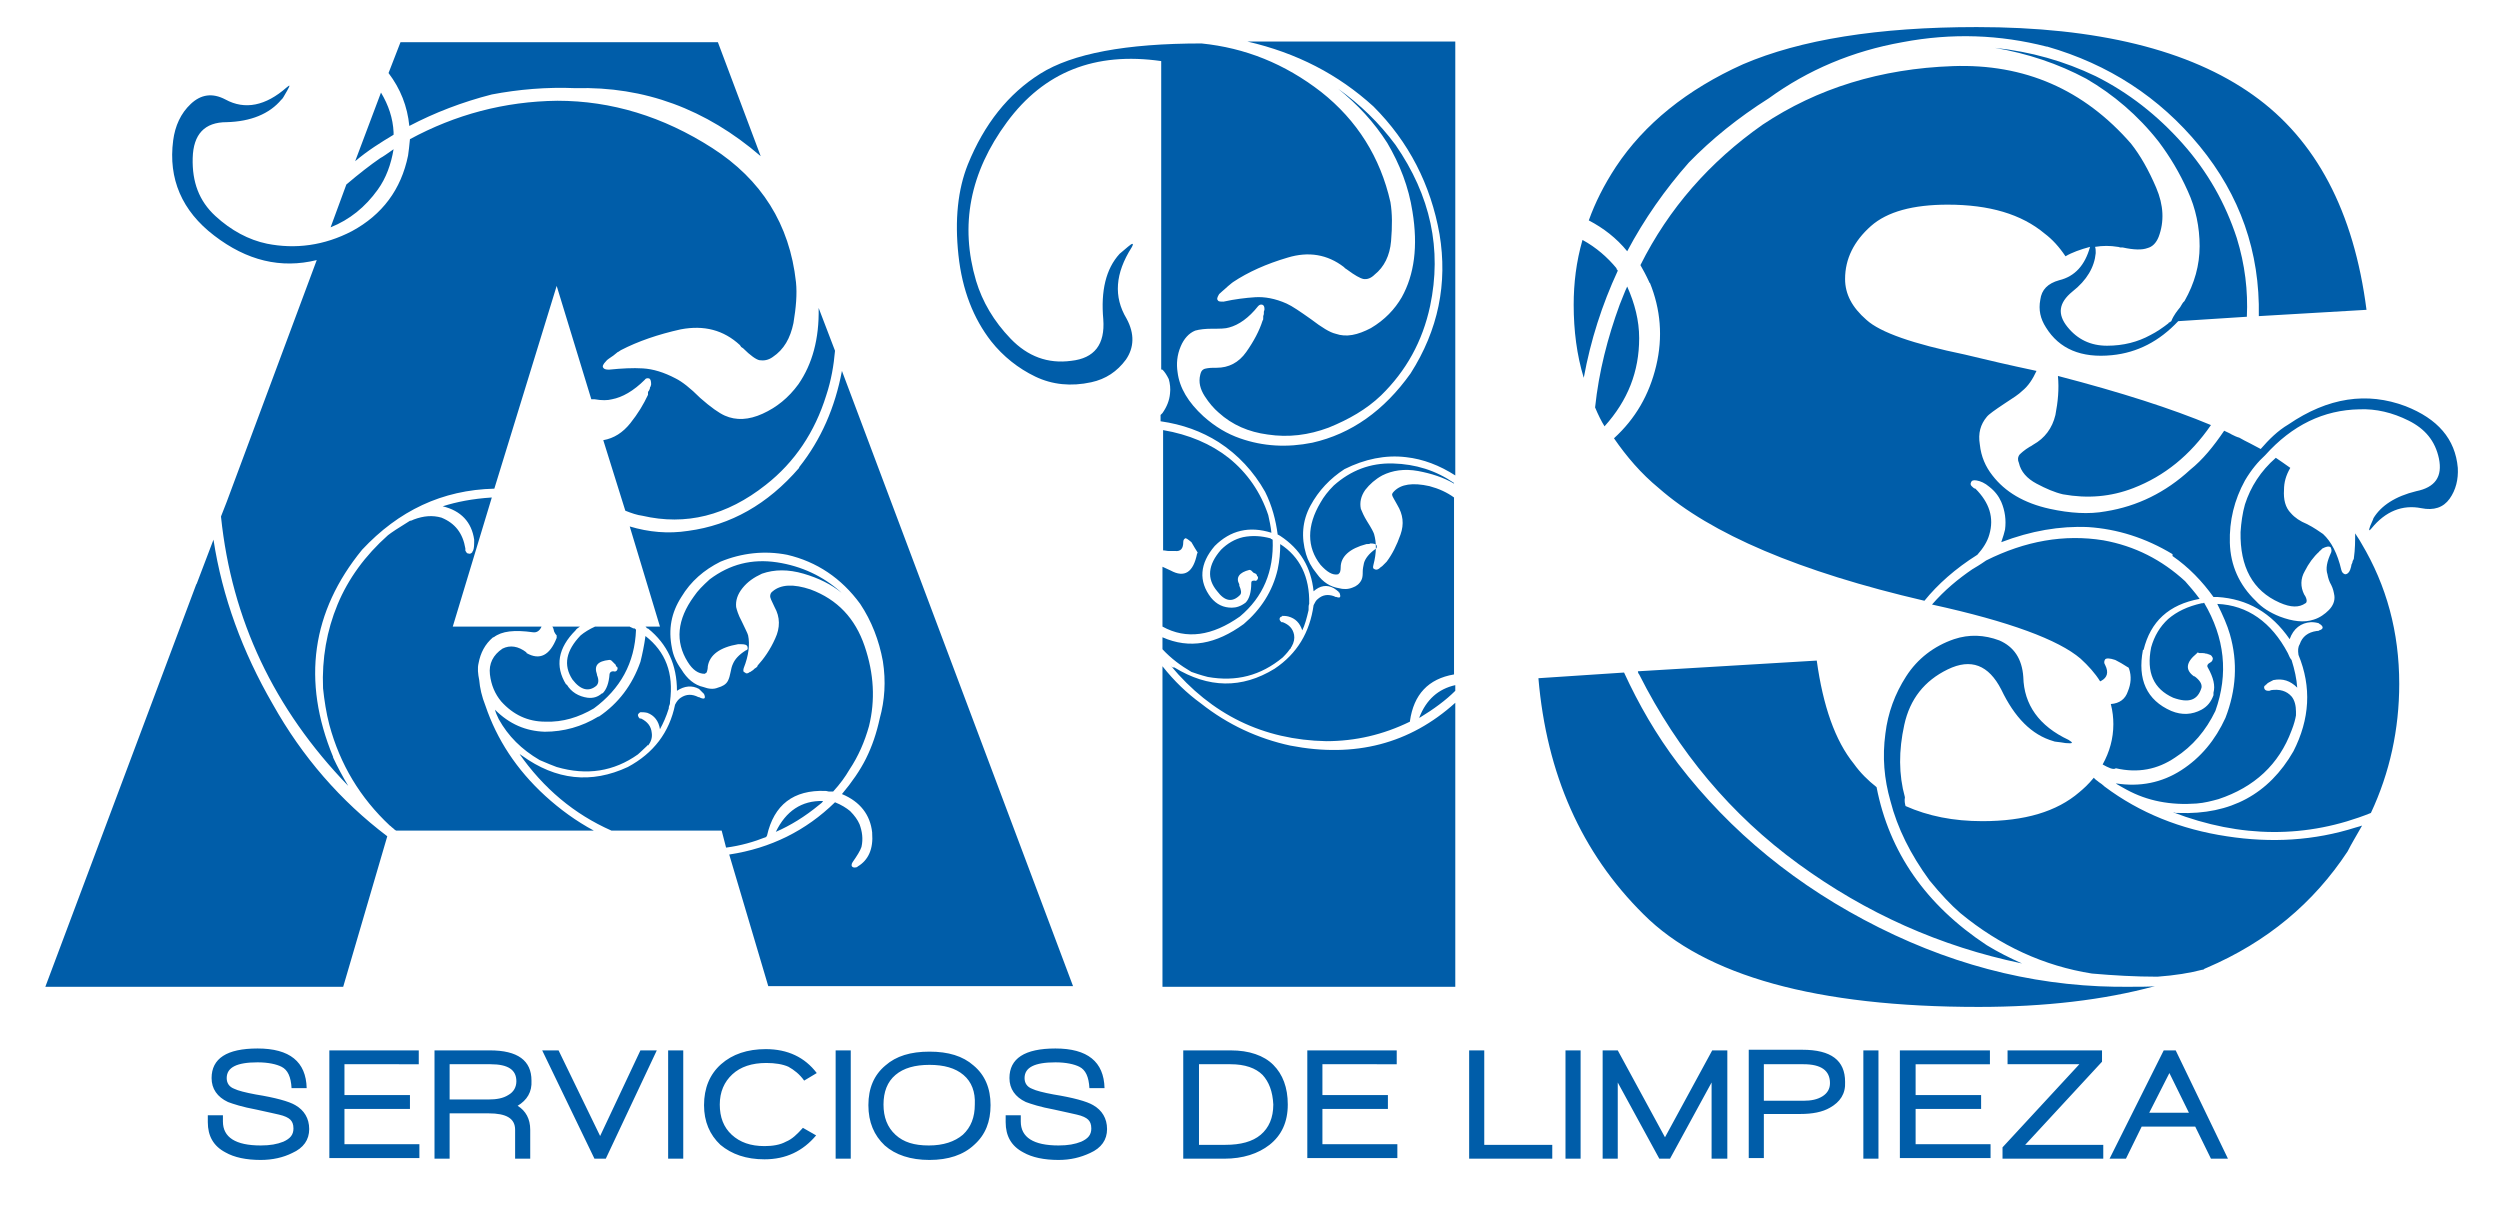
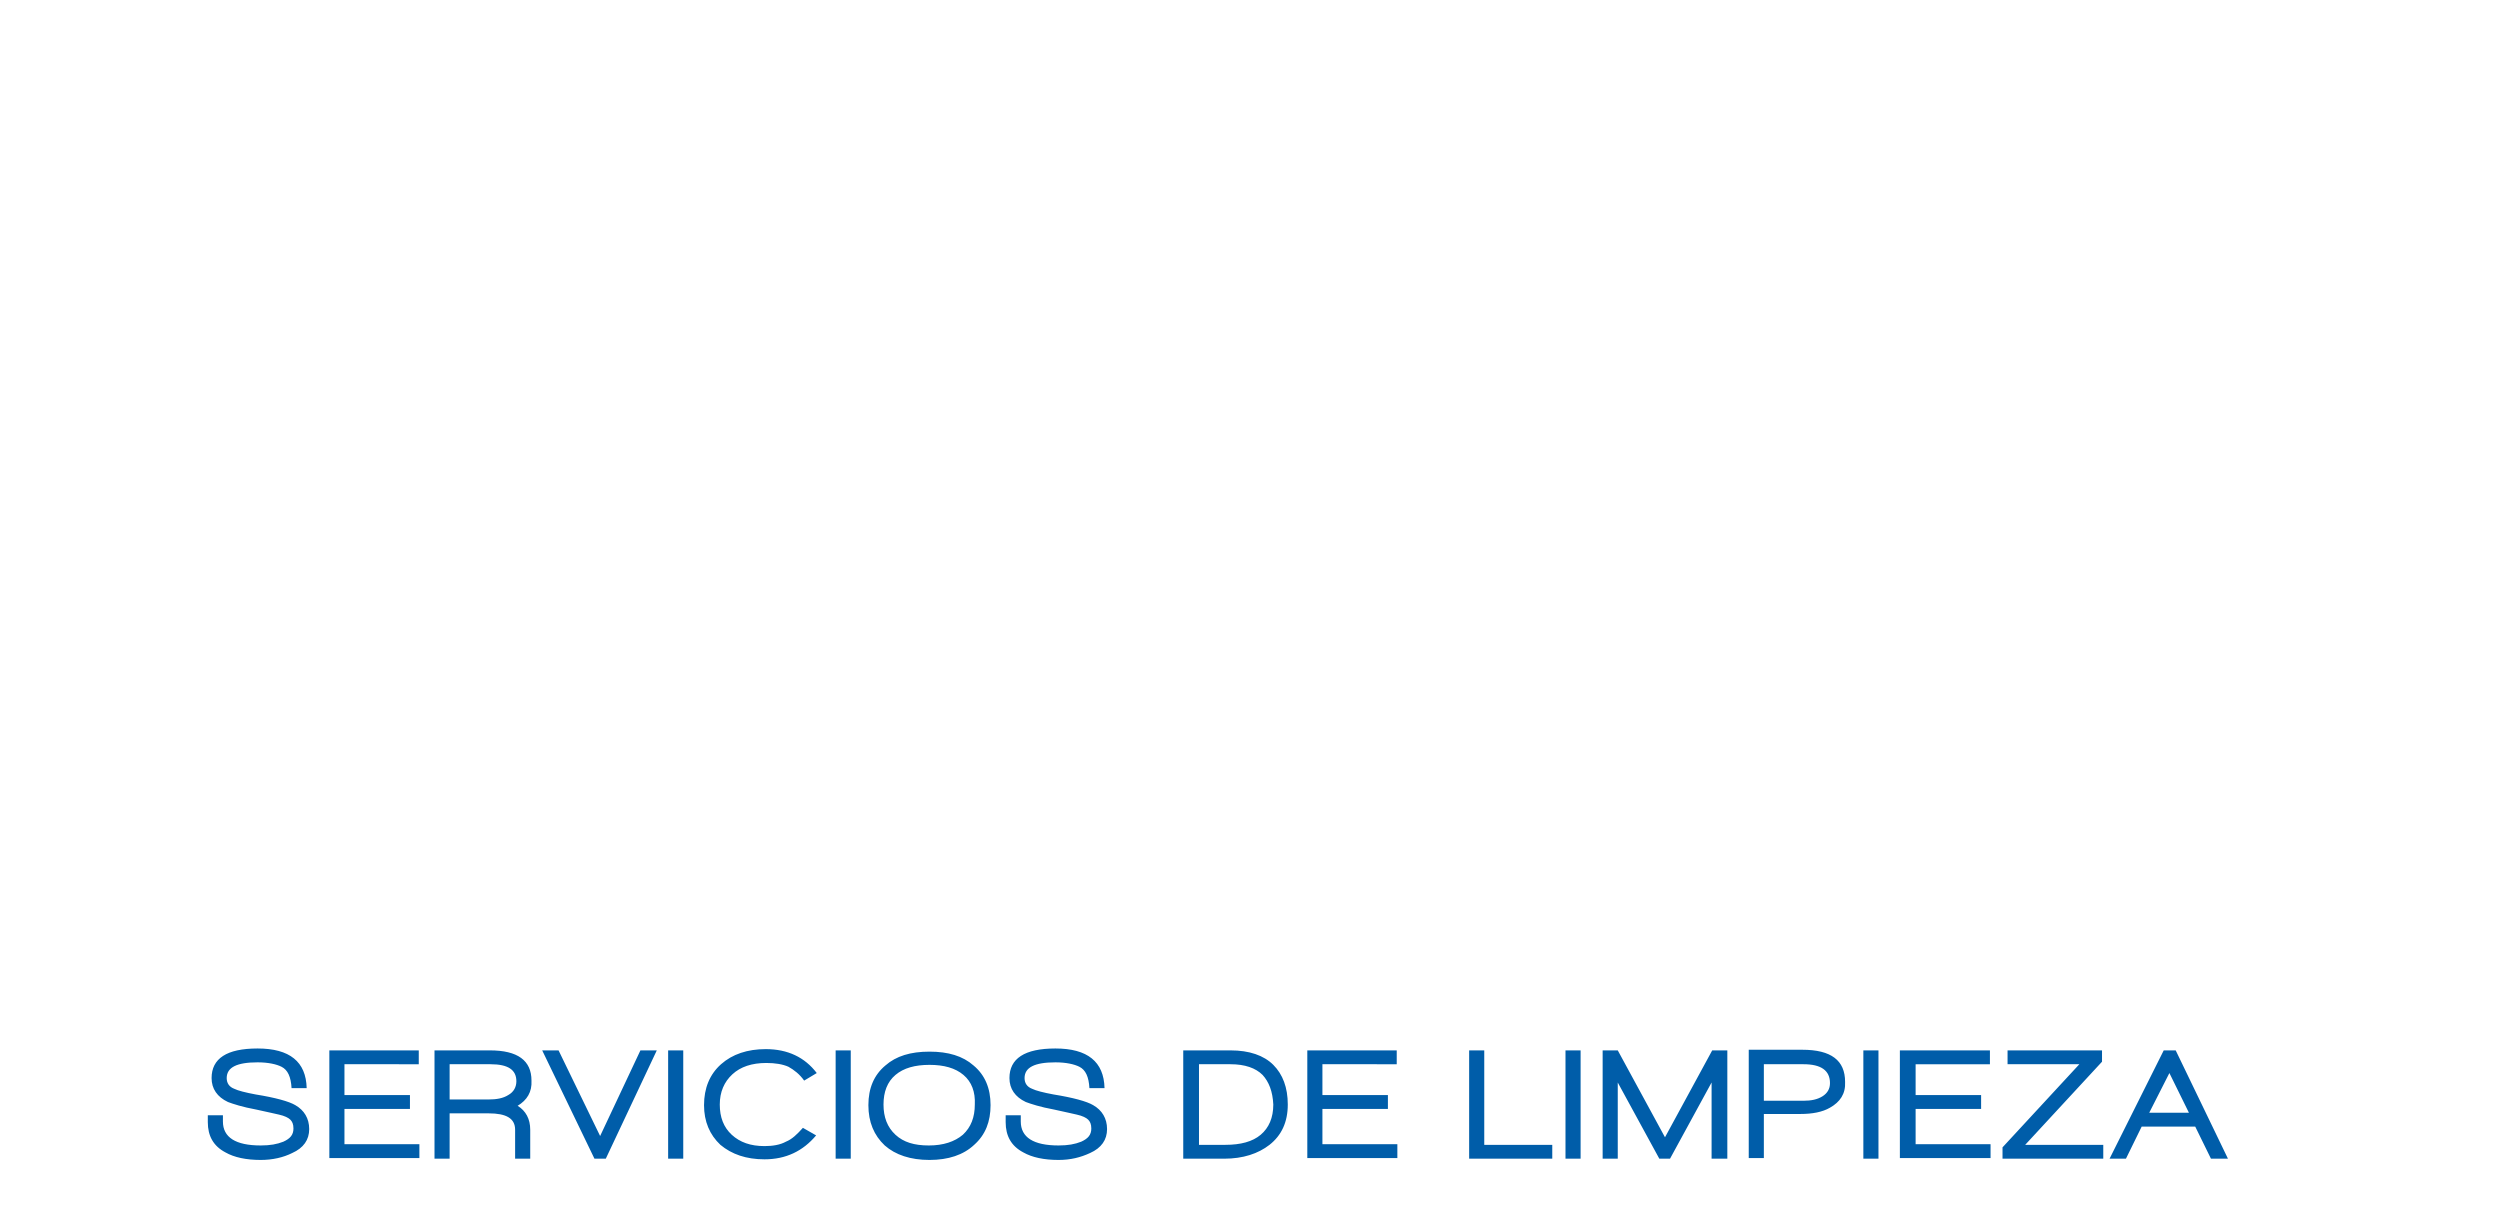
<svg xmlns="http://www.w3.org/2000/svg" version="1.1" id="Capa_1" x="0px" y="0px" viewBox="0 0 397 191.8" style="enable-background:new 0 0 397 191.8;" xml:space="preserve">
  <style type="text/css">
	.st0{fill:#005DA9;}
</style>
-   <path class="st0" d="M184.6,99.5V90c0,0,0.4,0.2,1.3,0.6c2.2,1.2,3.6,0.3,4.2-2.7l0.1-0.1l-0.1-0.2c-0.2-0.3-0.5-0.8-0.9-1.5  c-0.6-0.5-0.9-0.7-1-0.6c-0.2,0.1-0.3,0.3-0.3,0.6c0,1-0.4,1.5-1.3,1.4c-0.4,0-0.7,0-1,0c-0.3,0-0.6-0.1-0.9-0.1V68.3  c4.1,0.7,7.6,2.2,10.4,4.4c3,2.4,5.1,5.5,6.3,9.1c0.2,0.9,0.4,1.8,0.5,2.8c-3.5-1.1-6.5-0.4-9,2.1c-2.4,2.8-2.6,5.6-0.6,8.2  c0.9,1.1,2,1.6,3.3,1.6c0.7,0,1.4-0.2,2.2-0.8c0.6-0.6,0.9-1.7,0.9-3.1c0-0.3,0.1-0.4,0.5-0.4c0.2,0.1,0.4,0,0.5-0.2  c0.1-0.2,0.1-0.3,0-0.5c-0.1,0-0.1,0-0.1-0.1c0,0,0-0.1,0-0.1c0,0-0.1-0.1-0.2-0.2c-0.2-0.1-0.3-0.1-0.4-0.2  c-0.1-0.1-0.2-0.2-0.3-0.3l-0.2-0.1h-0.1c-1.6,0.4-2.2,1.2-1.6,2.3V93c0.3,0.7,0.4,1.2,0.1,1.5c-1.2,1.2-2.4,1-3.6-0.6  c-1.7-2-1.5-4.2,0.6-6.6c1-1,2.2-1.7,3.5-2c1.5-0.3,2.9-0.2,4.4,0.2c0,0.1,0,0.1,0.1,0.1c0.1,0,0.1,0.1,0.2,0.1  c0.2,5-1.5,9.1-5.2,12.2C192.5,101,188.4,101.6,184.6,99.5 M184.6,103.1v-1.9c4.3,1.9,8.5,1.1,12.9-2.1c2.7-2.3,4.6-5.2,5.4-8.7  c0.3-1.4,0.4-2.7,0.4-4c3.1,2,4.7,5.2,4.6,9.5c-0.1,0.2-0.1,0.5-0.1,1c-0.3,1.3-0.6,2.4-1,3.2c-0.4-1.2-1.1-1.9-2.2-2.2  c-0.4-0.1-0.7-0.1-1-0.1c0,0,0,0,0,0.1c0,0-0.1,0-0.1,0c-0.2,0.1-0.3,0.2-0.3,0.4c0,0.2,0.1,0.3,0.2,0.4c0,0,0,0,0.1,0.1  c0.1,0,0.1,0,0.2,0c1,0.4,1.6,1,1.8,2c0.1,0.6,0,1.2-0.4,1.9c-0.1,0.1-0.1,0.1-0.1,0.2c0,0.1-0.1,0.1-0.1,0.1  c-0.2,0.3-0.6,0.8-1.2,1.4c-3.5,2.9-7.4,3.9-11.9,3.1c-1.2-0.3-2-0.6-2.6-0.8C187.5,105.7,186,104.6,184.6,103.1z M231.1,111.6v45.1  h-46.5v-50.9c1.9,2.4,3.9,4.3,6.1,5.9c4.3,3.4,9.1,5.6,14.2,6.7C215.2,120.4,223.9,118.1,231.1,111.6z M231.1,108.8v0.9  c-1.5,1.5-3.4,2.9-5.7,4.3c0,0,0,0,0,0c0,0,0-0.1,0-0.1C226.5,111.1,228.4,109.4,231.1,108.8z M198.1,6.6h33v68.9  c-2.5-1.6-5.1-2.6-7.8-2.9c-3.3-0.4-6.6,0.3-9.8,1.9c-2.3,1.5-4.1,3.4-5.4,5.8c-1.3,2.4-1.5,5-0.7,7.7c0.3,1,0.8,2,1.7,3.1  c1,1.4,2.2,2.1,3.5,2.3c0.7,0.2,1.5,0.2,2.2-0.1c0.6-0.2,1.1-0.6,1.4-1.2c0.2-0.4,0.2-0.9,0.2-1.3c0-0.5,0.1-0.9,0.2-1.4  c0.2-0.7,0.8-1.5,1.8-2.2c0.2-0.1,0.3-0.3,0.2-0.6c-0.1-0.2-0.4-0.3-1-0.3c-0.1,0.1-0.3,0.1-0.6,0.1c-2.7,0.7-4.1,2-4.1,3.7  c0,0.5-0.1,0.8-0.2,0.9c-0.1,0.1-0.2,0.2-0.2,0.2c-0.9,0.2-1.8-0.4-2.8-1.5c-2.2-2.8-2.2-6.2,0-9.9c0.5-0.9,1.2-1.8,2.1-2.7  c2.7-2.4,5.8-3.6,9.4-3.5c3.6,0.1,6.8,1.1,9.7,3.1v0.1c-1.7-1-3.6-1.6-5.7-2c-2.2-0.4-4.1-0.1-5.7,0.7c-1.1,0.6-2,1.4-2.7,2.3  c-0.7,1-0.9,2-0.7,3c0.2,0.5,0.5,1.2,1,2c0.7,1.1,1,1.7,1.1,2c0.4,1.4,0.4,3-0.1,4.9c-0.1,0.4-0.1,0.6,0.2,0.7  c0.2,0.1,0.4,0.1,0.7-0.1c0.1-0.1,0.2-0.2,0.5-0.4c0.1-0.1,0.1-0.1,0.2-0.2c0.1-0.1,0.1-0.1,0.2-0.2c0,0,0,0,0.1-0.1  c0.1-0.1,0.1-0.1,0.2-0.2c0.9-1.2,1.6-2.6,2.2-4.3c0.6-1.7,0.4-3.2-0.5-4.7c-0.5-0.9-0.8-1.4-0.8-1.5c-0.1-0.2,0-0.4,0.3-0.7  c1.1-1.1,2.9-1.4,5.6-0.8c1.5,0.4,2.8,1,3.9,1.8v28.1c-4.1,0.7-6.4,3.2-7,7.4c0,0,0,0,0,0c0,0,0,0.1,0,0.1  c-4.3,2.1-8.7,3.1-13.3,3.1c-10-0.2-18.2-4.2-24.7-12c0.1,0.1,0.1,0.1,0.2,0.2c0.1,0.1,0.2,0.1,0.3,0.1h0.1  c5.4,3.3,10.7,3.4,15.9,0.2c3.6-2.4,5.6-5.8,6.2-10.1c0.2-0.4,0.4-0.8,0.7-1c0.7-0.6,1.5-0.8,2.6-0.4c0.1,0.1,0.2,0.1,0.3,0.1  c0.6,0.2,0.8,0.1,0.5-0.7c-0.1,0-0.1,0-0.1,0c0,0,0-0.1,0-0.1c-0.2-0.2-0.5-0.4-0.8-0.6c-1.1-0.6-2.2-0.4-3.2,0.5  c-0.4-3.8-2.1-6.7-5.3-8.8c-0.2-0.1-0.3-0.2-0.4-0.2c-0.3-2.3-0.9-4.6-2-6.8c-1.8-3.2-4.3-5.9-7.4-7.9c-2.7-1.7-5.7-2.8-9.2-3.3v-1  c0,0,0,0,0.1-0.1c0.1-0.1,0.1-0.1,0.2-0.2c0.7-1,1.1-2,1.2-3.1c0.1-0.8,0-1.6-0.2-2.3c-0.3-0.6-0.6-1.1-1-1.5c0,0,0,0-0.1,0  c-0.1,0-0.1-0.1-0.1-0.1V9.7c-10.5-1.5-18.6,1.7-24.5,9.7c-5.9,8-7.5,16.4-4.9,25.2c1,3.3,2.8,6.4,5.5,9.2c2.7,2.8,5.9,4,9.6,3.5  c3.7-0.4,5.4-2.6,5.1-6.6c-0.4-4.5,0.4-8,2.6-10.4c0.1-0.1,0.5-0.4,1.3-1.1c0.8-0.7,1-0.6,0.6,0.1c-2.6,4.1-2.9,7.8-0.8,11.3  c1.3,2.4,1.2,4.6-0.1,6.5c-1.4,1.9-3.2,3.1-5.5,3.6c-3.2,0.7-6.2,0.4-8.9-0.9c-2.7-1.3-5.1-3.2-7-5.6c-2.8-3.6-4.6-8.1-5.2-13.7  c-0.6-5.6-0.1-10.4,1.5-14.4c2.6-6.4,6.4-11.2,11.5-14.4c5.1-3.2,13.6-4.8,25.6-4.8c6.9,0.7,13.2,3.2,19,7.7  c5.7,4.5,9.4,10.4,11,17.5c0.3,1.8,0.3,3.8,0.1,6.2c-0.2,2.3-1.1,4.1-2.6,5.3c-0.6,0.6-1.2,0.8-1.8,0.7c-0.5-0.1-1.4-0.6-2.6-1.5  c-0.1-0.1-0.2-0.1-0.3-0.2c-0.1-0.1-0.1-0.1-0.2-0.2c-2.6-2-5.6-2.5-8.9-1.5c-3.4,1-6.3,2.3-8.7,3.9c-0.1,0.1-0.3,0.2-0.5,0.4  c-0.1,0.1-0.4,0.3-0.8,0.7c-0.2,0.2-0.5,0.4-0.9,0.8c-0.3,0.5-0.4,0.8-0.2,1c0.1,0.2,0.4,0.2,0.9,0.2c1.8-0.4,3.5-0.6,5-0.7  c1.5-0.1,3.2,0.2,5,1c0.9,0.4,2.2,1.3,3.9,2.5c1.7,1.3,3,2.1,3.9,2.3c1.7,0.6,3.5,0.2,5.6-0.9c2.2-1.3,3.8-3,4.9-4.9  c2-3.6,2.6-8.1,1.7-13.6c-0.6-3.9-2-7.5-4-10.9c-2.1-3.3-4.7-6.1-7.8-8.6c3.5,2.5,6.5,5.4,9.1,8.9c5.6,8.1,7.4,16.6,5.5,25.6  c-1.2,5.6-3.8,10.3-7.8,14.2c-2.3,2.2-5.1,3.8-8.3,5.1c-3.2,1.2-6.4,1.6-9.7,1.1c-3-0.4-5.6-1.5-7.8-3.5c-0.7-0.6-1.5-1.5-2.2-2.6  c-0.7-1.1-1-2.2-0.7-3.4c0.1-0.4,0.2-0.7,0.6-0.9c0.3-0.1,0.8-0.2,1.6-0.2c0.1,0,0.1,0,0.2,0c0.1,0,0.1,0,0.2,0  c1.9,0,3.5-0.8,4.7-2.5c1.2-1.7,2.1-3.4,2.6-5c0.1-0.1,0.1-0.2,0.1-0.4c0-0.1,0-0.2,0-0.3c0-0.1,0.1-0.2,0.1-0.4c0-0.1,0-0.2,0-0.3  c0-0.1,0.1-0.2,0.1-0.4c0-0.4-0.1-0.6-0.3-0.7c-0.3-0.1-0.5,0-0.7,0.2c-1.5,1.9-3.1,3-4.6,3.4c-0.6,0.2-1.5,0.2-2.7,0.2  c-1.1,0-2,0.1-2.7,0.3c-1,0.4-1.8,1.3-2.3,2.5c-0.6,1.4-0.7,2.8-0.5,4.1c0.3,2.5,1.7,4.8,4.1,7c1.9,1.7,3.8,2.8,5.8,3.5  c3.7,1.3,7.5,1.5,11.5,0.7c6.2-1.4,11.4-5.1,15.6-11c4.4-6.9,5.9-14.3,4.6-22.1c-1.4-7.9-4.9-14.7-10.5-20.3  C212.5,11.8,205.9,8.4,198.1,6.6z M87.7,99.5h4.4c-0.3,0.2-0.6,0.4-0.7,0.6c-2.8,2.8-3.3,5.7-1.5,8.6H90c0.7,1.2,1.9,1.9,3.3,2.1  c0.9,0.1,1.6-0.1,2.3-0.7h0.1c0.6-0.6,1-1.6,1.1-3.1c0.1-0.3,0.3-0.4,0.6-0.4c0.3,0.1,0.5,0,0.6-0.2c0.1-0.2,0.1-0.3,0-0.5  c0,0,0,0-0.1,0c0,0,0-0.1,0-0.1c-0.1,0-0.1,0-0.1-0.1c0-0.1,0-0.1,0-0.1c-0.3-0.3-0.6-0.6-0.7-0.7l-0.2-0.1h-0.2  c-1.8,0.2-2.4,0.9-1.9,2.3v0.1c0.3,0.7,0.3,1.3-0.1,1.7c-1.2,1-2.5,0.7-3.8-1c-1.5-2.3-1-4.6,1.3-7c0.6-0.5,1.4-1,2.3-1.4h5.5  c0.1,0.1,0.2,0.1,0.4,0.2c0.1,0.1,0.3,0.1,0.4,0.1c0.1,0.1,0.2,0.2,0.2,0.2c-0.2,5.3-2.5,9.4-6.7,12.5c-2.4,1.4-4.9,2.2-7.7,2.1  c-2.8,0-5.1-1.1-7-3.2c-1-1.2-1.6-2.6-1.8-4.3c-0.2-1.7,0.5-3.1,2-4.1c1.2-0.6,2.5-0.4,3.8,0.6v0.1c2.1,1.2,3.7,0.4,4.8-2.4V101  v-0.1c-0.2-0.2-0.3-0.4-0.4-0.6C87.9,100,87.9,99.7,87.7,99.5z M102.8,118.4c-0.7,0.7-1.2,1.1-1.5,1.4c-3.8,2.7-8.1,3.4-12.9,2  c-0.6-0.2-1.5-0.6-2.7-1.1c-2.9-1.7-5-3.8-6.5-6.5c-0.3-0.6-0.5-1.1-0.6-1.5c2.3,2.3,4.9,3.4,7.9,3.5c3,0,5.9-0.8,8.5-2.4h0.1  c3.1-2.1,5.3-5,6.6-8.7c0.3-1.2,0.6-2.6,0.8-4.1c3.2,2.5,4.5,5.9,3.9,10.4c0,0.2,0,0.4-0.1,0.6c-0.1,0.2-0.1,0.4-0.1,0.5  c-0.4,1.3-0.9,2.4-1.4,3.3c-0.2-1.3-0.9-2.2-2-2.6c-0.4-0.1-0.8-0.1-1-0.1c0,0,0,0-0.1,0c0,0,0,0,0,0c-0.2,0.1-0.3,0.2-0.4,0.4  c0,0.2,0.1,0.4,0.2,0.5c0,0,0,0,0.1,0.1c0.1,0,0.2,0,0.2,0c1,0.5,1.6,1.2,1.7,2.3c0.1,0.7-0.1,1.4-0.6,2  C102.8,118.2,102.8,118.3,102.8,118.4z M123.2,132.1L123.2,132.1c1.6-3.3,4.1-5,7.5-4.9c-0.1,0.2-0.3,0.4-0.6,0.6  C127.8,129.7,125.5,131.1,123.2,132.1z M61.7,11.6l1.9-4.9H114l6.8,18.1c-8.7-7.5-18.5-11.1-29.4-10.8c-4.6-0.2-9.1,0.2-13.3,1  c-4.7,1.2-9.1,2.9-13.1,5C64.7,16.9,63.6,14.1,61.7,11.6z M56.4,25.6l4.1-10.9c1.2,2,1.9,4.1,2,6.3c0,0.1,0,0.2,0,0.2  c0,0.1,0,0.1,0,0.2C60.5,22.6,58.4,23.9,56.4,25.6z M52.5,36.1l2.5-6.8c2-1.7,3.8-3.1,5.4-4.2c0.4-0.2,1.1-0.7,2.1-1.4  c-0.4,2.4-1.2,4.6-2.5,6.4C58,32.9,55.5,34.9,52.5,36.1z M61.5,132.8l-7,23.9H7.2l24-64v0.1l2.7-7.1c1.4,9.1,4.6,17.8,9.4,26.1  C48,120.2,54.1,127.2,61.5,132.8z M94.3,131.9H62.9c-0.2-0.1-0.3-0.2-0.5-0.4c-0.2-0.1-0.3-0.3-0.5-0.4c-4.7-4.4-7.9-9.7-9.6-16  c-0.5-1.9-0.8-3.9-1-5.8c-0.2-4.7,0.6-9.2,2.3-13.3c1.7-4.1,4.4-7.8,8-11c0.5-0.4,1.7-1.2,3.5-2.3c0.2,0,0.4-0.1,0.6-0.2  c1.6-0.6,3-0.7,4.4-0.3c2.2,0.9,3.4,2.5,3.8,4.9c0,0.1,0,0.2,0,0.3c0,0.1,0.1,0.2,0.1,0.2c0.1,0.2,0.2,0.3,0.4,0.3  c0.2,0.1,0.4,0,0.6-0.2c0-0.1,0-0.1,0.1-0.2c0.2-0.4,0.2-1,0.2-1.8c-0.4-2.8-2.1-4.6-5-5.3c2.2-0.7,4.7-1.2,7.8-1.4l-6.2,20.5H86  c-0.3,0.7-0.8,1-1.4,0.9c-2.9-0.4-4.9-0.2-6.2,0.8h-0.1c-1.3,1.1-2,2.5-2.3,4.1c-0.2,0.8-0.1,1.7,0.1,2.7c0.1,1.2,0.4,2.6,1,4.1  c1.8,5.3,4.9,10.1,9.5,14.3C88.9,128.5,91.5,130.4,94.3,131.9z M55.9,36.7c4.8-2.6,7.8-6.6,8.9-12c0.1-0.7,0.2-1.5,0.3-2.6  c7.2-3.9,15-6,23.4-6.1c8.6,0,16.8,2.5,24.6,7.5c7.8,5,12.3,12.1,13.3,21.3c0.2,1.9,0,4.1-0.4,6.5c-0.5,2.4-1.5,4.2-3.3,5.4  c-0.7,0.5-1.4,0.6-2.1,0.5c-0.5-0.1-1.4-0.7-2.6-1.9c-0.1-0.1-0.2-0.1-0.3-0.2c-0.1-0.1-0.1-0.2-0.2-0.3c-2.6-2.4-5.7-3.2-9.4-2.5  c-3.6,0.8-6.8,1.9-9.5,3.3c-0.1,0.1-0.2,0.1-0.3,0.2c-0.1,0.1-0.2,0.1-0.2,0.1c-0.4,0.3-0.7,0.6-0.9,0.7c-0.4,0.3-0.8,0.5-1,0.8  c-0.4,0.4-0.6,0.8-0.4,1c0.1,0.2,0.4,0.3,0.9,0.3c2-0.2,3.8-0.3,5.4-0.2c1.6,0.1,3.3,0.6,5.2,1.6c1,0.5,2.3,1.5,3.9,3.1  c1.7,1.5,3,2.4,3.9,2.8c1.8,0.8,3.8,0.7,6-0.3c2.2-1,4.1-2.5,5.7-4.7c2.2-3.2,3.3-7.2,3.2-12.1l2.6,6.8c-0.2,2.3-0.6,4.7-1.4,7.1  c-1.8,5.8-5,10.6-9.6,14.2c-6.2,4.9-12.7,6.5-19.6,4.9c-0.8-0.1-1.7-0.4-2.7-0.8l-3.5-11.2c1.7-0.3,3.1-1.2,4.3-2.7  c1.2-1.5,2.1-3,2.8-4.5c0,0,0-0.1,0-0.1c0-0.1,0-0.1,0-0.2c0-0.1,0-0.2,0.1-0.3c0.1-0.1,0.1-0.2,0.2-0.4c0-0.1,0-0.2,0.1-0.3  c0-0.1,0.1-0.2,0.1-0.4c0-0.5-0.1-0.8-0.3-0.9c-0.3-0.1-0.6,0-0.7,0.2c-1.8,1.8-3.6,2.8-5.2,3.1c-0.7,0.2-1.7,0.2-2.8,0  c-0.1,0-0.2,0-0.3,0c-0.1,0-0.2,0-0.2,0l-5.5-18l-9.9,32.2c-8.3,0.2-15.2,3.5-21,9.7c-8,9.8-9.6,20.8-4.6,32.9v0.1  c0.7,1.5,1.5,3,2.4,4.5c-11.8-12.2-18.5-26.4-20.2-42.7V82l0.9-2.3l14.3-38.4c-5.7,1.4-11.1,0.1-16.3-3.9c-5.1-3.9-7.3-9-6.5-15.1  c0.3-2.3,1.2-4.3,2.8-5.8s3.4-1.8,5.5-0.7c3.1,1.7,6.4,1,9.7-1.9c0.6-0.5,0.6-0.4,0.1,0.5c-0.5,0.9-0.8,1.4-0.9,1.4  c-1.9,2.3-4.9,3.5-8.7,3.6c-3.5,0-5.3,1.9-5.4,5.7c-0.1,3.8,1,6.8,3.6,9.2c2.5,2.3,5.3,3.8,8.2,4.4C46.9,39.6,51.5,39,55.9,36.7z   M114.6,131.9H97.1c-5.9-2.6-10.8-6.7-14.7-12.3c0.1,0.1,0.1,0.2,0.2,0.2c0.1,0.1,0.2,0.1,0.3,0.2c5.4,3.9,11,4.5,16.8,1.8  c4.1-2.2,6.6-5.5,7.5-9.9c0.3-0.6,0.6-0.9,0.9-1.1c0.9-0.6,1.8-0.6,2.8-0.1c0,0,0,0,0.1,0c0.1,0,0.1,0.1,0.2,0.1  c0.7,0.3,0.9,0.1,0.6-0.6c-0.1-0.1-0.1-0.1-0.1-0.1c0,0,0,0,0,0s-0.2-0.2-0.7-0.7c-1.1-0.6-2.3-0.5-3.5,0.3c0-4.1-1.5-7.4-4.6-9.9  c-0.1,0-0.2,0-0.2-0.1c-0.1-0.1-0.1-0.1-0.2-0.2h2.3L100,83.6c3,0.9,6.1,1.2,9.3,0.7c6.7-0.9,12.6-4.2,17.6-10v-0.1  c3.5-4.4,5.7-9.5,6.8-15.3l36.7,97.7H122l-6.2-20.9c6.6-1,12.2-3.8,16.8-8.3c1,0.4,1.8,0.9,2.4,1.4c0.7,0.7,1.2,1.4,1.5,2.1  c0.4,1.1,0.6,2.3,0.3,3.6c-0.2,0.6-0.7,1.4-1.4,2.4c-0.2,0.3-0.2,0.6-0.1,0.7c0.2,0.2,0.4,0.2,0.8,0.1c0,0,0,0,0,0  c0,0,0.1-0.1,0.1-0.1c1.7-1,2.5-2.8,2.3-5.3v-0.1c-0.3-2.8-1.9-4.9-4.8-6.1c1.6-1.9,2.9-3.8,3.8-5.6c1-2,1.7-4.1,2.2-6.4  c0.8-2.9,1-5.9,0.5-9.1c-0.6-3.3-1.8-6.4-3.6-9.1c-3-4.1-6.9-6.7-11.6-7.8c-3.6-0.7-7.2-0.3-10.6,1.1c-2.6,1.3-4.7,3.1-6.2,5.6  c-1.6,2.5-2.1,5.1-1.5,8.1c0.2,1.2,0.7,2.3,1.5,3.4c0.9,1.5,2.1,2.5,3.5,2.8c0.8,0.3,1.6,0.4,2.3,0.1c0.7-0.2,1.3-0.5,1.6-1.1  c0.2-0.4,0.3-0.8,0.4-1.3c0.1-0.5,0.2-1,0.4-1.4c0.3-0.7,0.9-1.4,2-2.1c0.3-0.1,0.4-0.2,0.3-0.6c-0.1-0.3-0.4-0.4-1-0.4  c-0.1,0-0.2,0-0.3,0c-0.1,0-0.2,0-0.2,0c-2.9,0.5-4.5,1.7-4.8,3.5c0,0.4-0.1,0.8-0.2,1c0,0-0.1,0.1-0.3,0.2c-1,0-1.9-0.6-2.7-1.9  c-2-3.2-1.7-6.7,1-10.4c0.6-0.9,1.4-1.7,2.5-2.7c3.2-2.4,6.7-3.3,10.7-2.7c3.9,0.6,7.3,2.2,10.1,4.7c0,0,0,0.1,0.1,0.1c0,0,0,0,0,0  c-1.6-1.3-3.6-2.3-6-3c-2.4-0.7-4.6-0.7-6.6,0c-1.3,0.6-2.3,1.3-3.1,2.3c-0.8,1-1.1,2-1,3c0.1,0.4,0.3,1.2,0.9,2.3  c0.5,1.1,0.9,1.8,1,2.2c0.3,1.4,0.1,3.2-0.7,5.2c-0.1,0.4-0.1,0.6,0.2,0.7c0.2,0.2,0.4,0.2,0.8-0.1c0.1,0,0.1,0,0.2-0.1  c0.1-0.1,0.2-0.1,0.3-0.2c0.1-0.1,0.1-0.1,0.2-0.2c0.1-0.1,0.2-0.1,0.3-0.2c0,0,0,0,0.1-0.1c0.1-0.1,0.1-0.1,0.1-0.2  c1-1.1,2-2.5,2.8-4.3c0.8-1.7,0.8-3.4-0.1-5c-0.5-1-0.7-1.5-0.7-1.7c0-0.3,0.1-0.6,0.4-0.8c1.3-1.1,3.3-1.2,6-0.3  c4.3,1.6,7.1,4.6,8.6,9c1.5,4.4,1.7,8.6,0.7,12.7c-0.7,2.5-1.7,4.8-3.1,6.9c-0.7,1.2-1.5,2.3-2.6,3.5c-0.2,0-0.4,0-0.6,0  c-0.2,0-0.4-0.1-0.6-0.1c-5.1-0.2-8.2,2.2-9.3,7.1c-0.1,0.1-0.1,0.1-0.1,0.2c-2,0.8-4.1,1.4-6.4,1.7L114.6,131.9z" />
-   <path class="st0" d="M364.6,113.6c-0.1,0.6-0.3,1.4-0.7,2.4c-2,5.4-5.9,9-11.6,10.9c-1.1,0.3-2.2,0.6-3.5,0.7  c-4.1,0.3-7.8-0.4-11.1-2.2c-0.3-0.2-0.6-0.3-0.9-0.5c-0.3-0.2-0.6-0.3-0.8-0.5c3.8,0.6,7.3-0.1,10.4-2.1c3.1-2,5.4-4.8,7-8.3  c1.7-4.4,2-8.8,0.7-13.3c-0.4-1.4-1.1-3-2-4.8c4.8,0.2,8.6,2.9,11.2,7.8c0.2,0.5,0.4,0.9,0.6,1.1c0.5,1.6,0.8,3,0.9,4.4  c-1.1-1.1-2.3-1.5-3.8-1.2c-0.6,0.3-1,0.5-1.1,0.7c-0.1,0-0.1,0-0.1,0.1c-0.3,0.1-0.3,0.4-0.2,0.6c0.1,0.2,0.3,0.3,0.6,0.3  c0.2,0,0.3,0,0.4-0.1c1.4-0.2,2.5,0.1,3.3,1c0.5,0.6,0.7,1.5,0.7,2.4c0,0.1,0,0.1,0,0.2C364.6,113.6,364.6,113.6,364.6,113.6   M326.8,59.7c10,2.6,18.1,5.2,24.3,7.8c-3.3,4.8-7.4,8.1-12.3,10c-3.6,1.4-7.3,1.7-11.2,1c-1.3-0.3-2.7-0.9-4.2-1.7  c-1.5-0.8-2.5-1.9-2.8-3.3c-0.2-0.4-0.2-0.9,0.1-1.3c0.2-0.2,0.7-0.7,1.7-1.3c0,0,0.1,0,0.2-0.1c0.1-0.1,0.2-0.1,0.3-0.2  c1.8-1,3-2.6,3.5-4.7C326.8,63.8,327,61.8,326.8,59.7z M252.3,35c1-2.8,2.4-5.6,4.3-8.5c4.5-6.8,11.3-12.3,20.2-16.3  c9.1-3.9,21.4-5.9,37.1-5.9c19.1,0,33.8,3.6,43.9,10.8c10,7.1,16,18.5,18,34.1l-17.1,1c0.2-10.2-3-19.2-9.4-27  c-6.4-7.8-14.5-13-24.2-15.8h-0.1c-7.4-1.9-15-2.2-22.9-0.7c-7.9,1.4-15,4.4-21.2,8.9c-4.9,3.1-9.1,6.5-12.7,10.2  c-3.8,4.3-7.1,9-9.8,14.1C256.7,37.8,254.6,36.2,252.3,35z M251.5,60c-1.1-3.6-1.6-7.5-1.6-11.6c0-3.4,0.4-6.8,1.4-10.3  c2.2,1.2,4,2.8,5.4,4.5c0,0.1,0,0.2,0.1,0.2c0,0.1,0.1,0.1,0.1,0.2C254.4,48.4,252.6,54,251.5,60z M254.8,67.7c-0.5-0.8-1-1.8-1.5-3  c0.6-5.7,2-11.1,3.9-16.3c0.2-0.5,0.4-1,0.6-1.5c0.2-0.5,0.4-1,0.6-1.4c1.2,2.7,1.9,5.4,1.9,8.2C260.3,59,258.5,63.6,254.8,67.7z   M333.9,121.4c1.1-2,1.7-4.1,1.7-6.4c0-1-0.1-2-0.4-3.2c1.4-0.1,2.3-0.8,2.7-2c0.5-1.2,0.6-2.4,0.2-3.6l-0.1-0.2l-0.2-0.1  c-0.6-0.4-1.3-0.8-1.9-1.1c-0.9-0.3-1.4-0.3-1.6-0.1c-0.2,0.3-0.2,0.6,0,0.9c0.6,1.2,0.3,2-0.6,2.5l-0.2,0.1  c-0.8-1.3-1.9-2.5-3.1-3.6c-3.5-3-11.3-5.9-23.6-8.6c2-2.3,4.2-4.1,6.4-5.6c0.5-0.3,1.2-0.7,2.2-1.4c6.2-3.1,12.4-4.2,18.6-3.2  c5,0.9,9.3,3.1,13,6.5c0.7,0.8,1.5,1.7,2.3,2.8c-4.9,0.9-7.8,3.6-8.9,8.1h-0.1c-0.9,4.7,0.6,8,4.5,9.7c1.7,0.7,3.3,0.6,4.8-0.2  c0.9-0.5,1.5-1.2,1.9-2.3V110c0.3-1.1,0-2.4-0.9-4c-0.2-0.3,0-0.6,0.4-0.8c0.2-0.1,0.4-0.3,0.4-0.7c-0.1-0.2-0.2-0.4-0.4-0.5  c-0.1,0-0.1,0-0.2-0.1c-0.1,0-0.1,0-0.1,0c-0.1,0-0.1,0-0.2-0.1c-0.1,0-0.1,0-0.2,0c-0.2-0.1-0.6-0.1-1.1-0.1l-0.2-0.1l-0.2,0.2  c-1.7,1.4-1.8,2.6-0.4,3.6h0.1c0.8,0.6,1.2,1.2,1.1,1.8c-0.6,2-2,2.5-4.5,1.6c-3.1-1.4-4.3-4-3.5-8c0.5-1.8,1.4-3.3,2.7-4.5  c1.4-1.2,3.1-2,5.3-2.5c0.2,0,0.3,0,0.4-0.1c3.3,5.6,3.9,11.3,1.8,17.2c-1.5,3.1-3.6,5.6-6.4,7.4c-2.8,1.9-5.9,2.5-9.4,1.7  C335.6,122.3,334.8,121.9,333.9,121.4z M260.1,106.6l28.4-1.7c1,7.2,2.9,12.7,5.9,16.4c1,1.4,2.2,2.6,3.6,3.7  c2,10.3,7.8,18.7,17.5,25.1c1.8,1.1,3.6,2,5.6,2.9c-13-2.7-24.8-8-35.5-15.8c-10.7-7.8-19.1-17.8-25.3-30.1  C260.2,107,260.1,106.8,260.1,106.6z M302.6,128c3.6,1.6,7.6,2.4,12.2,2.4c6.7,0,11.8-1.5,15.4-4.6c0.6-0.5,1.4-1.2,2.3-2.3  c0.2,0.3,0.6,0.5,0.8,0.7c0.3,0.2,0.6,0.4,0.9,0.7c5.6,4.2,12.1,6.8,19.4,7.9c7.1,1.1,13.9,0.7,20.5-1.4c0.4-0.1,0.7-0.2,1-0.3  c-0.9,1.6-1.7,2.9-2.3,4.1c-5.4,8.2-12.8,14.4-22.4,18.5c-0.2,0.1-0.3,0.1-0.4,0.2c-0.1,0.1-0.2,0.1-0.3,0.1  c-1.9,0.5-4.3,0.9-7.1,1.1c-3.5,0-7-0.2-10.4-0.5c-7.6-1.2-14.6-4.4-20.9-9.6c-1.5-1.3-3.1-3-4.9-5.2c-3-4.1-5.1-8.3-6.2-12.6  c-1-3.5-1.3-7-0.8-10.7c0.4-3.3,1.5-6.3,3.3-9.1c1.8-2.8,4.4-4.8,7.6-5.9c2.4-0.8,4.8-0.7,7.2,0.2c2.3,1,3.6,2.9,3.8,5.8  c0.1,4.4,2.5,7.8,7.2,10c0.8,0.5,0.7,0.6-0.5,0.5c-1.1-0.2-1.8-0.2-1.9-0.3c-3.5-1-6.2-3.8-8.3-8.2c-2-3.9-4.8-5-8.5-3.2  c-3.7,1.8-6,4.7-6.9,8.8c-0.9,4.1-0.9,7.9,0.1,11.5C302.4,127.2,302.5,127.6,302.6,128z M346.2,48.8c0.1-0.2,0.2-0.3,0.3-0.5  c0.1-0.2,0.2-0.3,0.4-0.5c1.6-2.8,2.4-5.7,2.4-8.7c0-3-0.6-6-1.9-8.8c-1.3-2.9-2.8-5.4-4.6-7.8c-3.3-4.2-7.2-7.5-11.5-10  c-4.5-2.4-9.3-4-14.5-4.9c5.7,0.6,11,2.1,16,4.5c5.2,2.6,9.8,6.2,13.8,10.7c4,4.5,6.8,9.5,8.6,15c1.3,4.2,1.8,8.4,1.6,12.5L345.9,51  c-3,3.2-6.5,5-10.5,5.4c-4.9,0.5-8.4-1-10.5-4.4c-0.9-1.4-1.2-2.8-0.9-4.4c0.2-1.6,1.2-2.6,3-3.1c2.5-0.6,4.1-2.4,4.9-5.3  c-1.5,0.4-2.9,0.9-3.9,1.5c-1-1.5-2.1-2.7-3.3-3.6c-3.7-3.1-8.8-4.6-15.4-4.6c-5.5,0-9.6,1.1-12.2,3.4c-2.7,2.4-4.1,5.2-4.1,8.4  c0,2.4,1.1,4.5,3.4,6.5c2.2,2,7.4,3.8,15.6,5.5c2,0.5,3.9,0.9,5.5,1.3c1.7,0.4,3.6,0.8,5.9,1.3c-0.6,1.3-1.3,2.4-2.3,3.2  c-0.5,0.5-1.4,1.1-2.8,2c-1.5,1-2.5,1.7-2.8,2.1c-1,1.2-1.4,2.6-1.1,4.4c0.2,1.9,0.9,3.5,2,4.9c2,2.6,5,4.4,9.1,5.3  c3.2,0.7,6.2,0.9,8.9,0.4c5-0.8,9.5-3,13.4-6.6c2-1.6,3.7-3.7,5.4-6.2c0.4,0.2,0.9,0.4,1.2,0.6c0.4,0.2,0.8,0.4,1.2,0.5  c0.5,0.3,1.1,0.6,1.7,0.9c0.6,0.3,1.1,0.6,1.7,0.9c1.3-1.5,2.7-2.9,4.4-3.9c6.3-4.3,12.5-5.2,18.6-2.9c5.1,2,7.9,5.2,8.3,9.8  c0.1,1.8-0.3,3.5-1.3,4.9c-1,1.4-2.5,1.9-4.5,1.5c-3-0.6-5.7,0.5-7.9,3.2c-0.4,0.5-0.5,0.4-0.2-0.4c0.3-0.7,0.5-1.1,0.5-1.2  c1.2-2,3.5-3.5,6.8-4.3c3-0.6,4.2-2.3,3.6-5.2c-0.6-2.8-2.2-4.7-4.8-6c-2.6-1.3-5.2-1.9-7.8-1.8c-5.7,0.1-10.7,2.5-15,7.3  c-1.1,1-2.2,2.3-3.2,4c-1.7,3.1-2.5,6.4-2.4,9.9c0.1,3.6,1.5,6.7,4.1,9.2c1,1.1,2.3,1.9,3.8,2.5c2.1,0.8,3.9,1,5.4,0.5  c1-0.3,1.8-0.9,2.4-1.5c0.7-0.7,1-1.5,0.9-2.3c-0.1-0.6-0.2-1.1-0.5-1.7c-0.3-0.5-0.5-1.1-0.6-1.7c-0.3-0.9-0.1-2,0.6-3.5  c0.1-0.3,0-0.6-0.1-0.8c-0.3-0.2-0.7-0.1-1.3,0.2c-0.1,0.1-0.2,0.2-0.3,0.3c-0.1,0.1-0.2,0.1-0.2,0.2c-0.9,0.8-1.7,1.9-2.3,3.1  c-0.7,1.2-0.7,2.5-0.1,3.7c0.3,0.4,0.4,0.8,0.4,1c0,0.2-0.1,0.4-0.2,0.4c-1,0.7-2.3,0.7-4.1-0.1c-4.3-1.9-6.3-5.7-6.2-11.2  c0.1-1.5,0.3-3,0.7-4.4c0.9-2.8,2.5-5.3,4.9-7.4c0.7,0.5,1.5,1,2.3,1.6c-0.7,1.2-1,2.3-1,3.5c-0.1,1.5,0.2,2.8,1.1,3.7  c0.6,0.7,1.5,1.3,2.5,1.7c1.2,0.6,2,1.2,2.6,1.6c1.3,1.2,2.3,3.1,2.9,5.7c0.1,0.4,0.3,0.6,0.6,0.7c0.3,0,0.6-0.2,0.8-0.7  c0.1-0.3,0.2-0.6,0.2-0.8c0.1-0.2,0.2-0.4,0.2-0.6c0.2-0.3,0.2-0.5,0.2-0.4v-0.1c0.2-1.4,0.2-2.7,0.2-3.9c0.6,0.9,0.9,1.4,1,1.6  c4,6.7,6,14.1,6,22.3c0,7.2-1.5,14.1-4.5,20.5c-10.2,4.1-20.7,4-31.4-0.1c0.1,0,0.2,0,0.4,0.1c0.1,0,0.3,0,0.4,0h0.1  c8.2,0.3,14.3-3,18.2-9.8c2.6-5.1,2.9-10.2,0.8-15.3c-0.1-0.7-0.1-1.2,0.2-1.7c0.4-1.2,1.3-1.9,2.7-2.1c0.2,0,0.3,0,0.4-0.1  c0.7-0.2,0.7-0.6,0.1-1c-0.1,0-0.1,0-0.1,0c0,0,0-0.1,0-0.1c-0.3-0.1-0.7-0.2-1.3-0.2c-1.6,0.1-2.8,1-3.4,2.7  c-2.9-4.2-6.7-6.4-11.5-6.7h-0.1c-0.1,0-0.2,0-0.3,0c-0.1,0-0.2,0-0.2,0c-1.8-2.5-3.9-4.7-6.5-6.5V88c-4.3-2.6-8.8-4-13.4-4.3  c-4.5-0.2-9.1,0.6-13.8,2.4c0.3-0.9,0.5-1.5,0.6-2c0.2-1.5,0-3-0.6-4.4c-0.4-0.9-1-1.7-1.9-2.4c-0.7-0.6-1.4-0.9-2-1  c-0.5-0.1-0.8,0-0.9,0.3c-0.1,0.2-0.1,0.4,0.1,0.6c0.2,0.2,0.4,0.4,0.6,0.4c2.2,2.2,3,4.6,2.2,7.3c-0.3,1.1-1,2.2-1.9,3.2  c-3.5,2.2-6.3,4.7-8.4,7.3c-19.8-4.6-33.9-10.6-42.2-17.9c-2.8-2.3-5.1-5-7.1-7.9c3.4-3.1,5.6-6.9,6.7-11.5c1.1-4.6,0.7-9-1-13.2  h-0.1v-0.1c-0.5-1.1-1-2-1.4-2.7c4.5-9,11-16.4,19.4-22.3c8.7-5.8,18.8-8.9,30.2-9.3c11.4-0.4,20.8,3.7,28.3,12.3  c1.5,1.9,2.8,4.2,4,7c1.2,2.8,1.3,5.4,0.4,7.8c-0.4,1-1,1.6-1.8,1.8c-0.8,0.3-2.1,0.3-3.9-0.1c-0.2,0-0.3,0-0.4,0  c-0.1,0-0.2-0.1-0.4-0.1c-1.2-0.2-2.4-0.2-3.6,0c0.1,0.3,0.1,0.6,0.1,1c-0.2,2.2-1.4,4.3-3.7,6.1c-2.2,1.8-2.4,3.6-0.8,5.6  c1.6,2,3.7,3,6.3,3c2.6,0,4.9-0.6,6.9-1.7c1-0.5,2-1.2,2.9-1.9h-0.1c0.1,0,0.1-0.1,0.2-0.1c0.1-0.1,0.2-0.1,0.3-0.2  C345.2,50,345.8,49.3,346.2,48.8z M244.3,107.7l13.6-0.9c2.3,5,5.1,9.9,8.6,14.5c8.3,10.8,18.9,19.5,31.9,26  c13,6.5,26.3,9.6,40.1,9.4c1.7,0,2.9,0,3.7-0.1c-8.1,2.2-17.5,3.3-28,3.3c-25.7,0-43.4-4.9-53.2-14.7  C251.1,135.4,245.6,122.9,244.3,107.7z" />
  <path class="st0" d="M344.5,170.4l-3.2,6.3h6.3L344.5,170.4z M351.1,184l-2.5-5.1h-8.5l-2.5,5.1H335l8.6-17.2h1.9l8.3,17.2H351.1z   M318,184v-1.8l12.2-13.2h-11.4v-2.2h15v1.8l-12.2,13.2h12.4v2.2H318z M301.7,184v-17.2H316v2.2h-11.8v4.9h10.4v2.2h-10.4v5.6h11.9  v2.2H301.7z M295.9,184v-17.2h2.4V184H295.9z M286.4,169h-6.3v5.8h6.3c1.2,0,2.2-0.2,3-0.7c0.8-0.5,1.2-1.2,1.2-2.1  C290.6,170,289.2,169,286.4,169z M290.6,175.9c-1.2,0.7-2.8,1-4.7,1h-5.8v7h-2.4v-17.2h8.5c4.6,0,6.8,1.7,6.8,5.1  C293.1,173.7,292.2,175,290.6,175.9z M271.8,184v-12.1l-6.6,12.1h-1.7l-6.6-12.1V184h-2.4v-17.2h2.4l7.5,13.8l7.5-13.8h2.4V184  H271.8z M248.6,184v-17.2h2.4V184H248.6z M233.3,184v-17.2h2.4v15h10.8v2.2H233.3z M207.6,184v-17.2h14.2v2.2H210v4.9h10.4v2.2H210  v5.6h11.9v2.2H207.6z M200.5,170.7c-1.1-1.1-2.8-1.7-5.1-1.7h-5v12.8h4.2c2.4,0,4.3-0.5,5.6-1.6c1.3-1.1,2-2.7,2-4.8  C202.1,173.3,201.5,171.8,200.5,170.7z M201.6,181.8c-1.8,1.4-4.2,2.2-7.2,2.2h-6.5v-17.2h7.5c3,0,5.3,0.8,6.8,2.3  c1.5,1.5,2.3,3.6,2.3,6.3C204.5,178.2,203.5,180.3,201.6,181.8z M168.1,184.2c-2.3,0-4.2-0.4-5.6-1.2c-1.9-1-2.8-2.6-2.8-4.8v-1.1  h2.4v1c0,2.5,2,3.8,6,3.8c1.5,0,2.6-0.2,3.6-0.6c1.1-0.5,1.6-1.1,1.6-2.1c0-0.7-0.2-1.1-0.5-1.4c-0.3-0.3-0.9-0.6-1.8-0.8  c-0.5-0.1-1.7-0.4-3.6-0.8c-2.2-0.4-3.7-0.9-4.5-1.2c-1.7-0.8-2.6-2.1-2.6-3.8c0-3.1,2.4-4.7,7.3-4.7c5.1,0,7.7,2.1,7.8,6.3H173  c-0.1-1.8-0.6-2.9-1.6-3.4c-0.8-0.4-2.1-0.7-3.8-0.7c-3.3,0-4.9,0.8-4.9,2.5c0,0.8,0.4,1.4,1.2,1.7c0.6,0.3,1.8,0.6,3.4,0.9  c3.1,0.5,5.3,1.1,6.3,1.7c1.4,0.8,2.2,2.1,2.2,3.8c0,1.7-0.9,3-2.7,3.8C171.6,183.8,170,184.2,168.1,184.2z M153,170.7  c-1.3-1.1-3.1-1.6-5.4-1.6c-2.3,0-4.1,0.5-5.4,1.6c-1.3,1.1-1.9,2.7-1.9,4.7c0,2,0.6,3.6,1.9,4.8c1.3,1.2,3,1.7,5.3,1.7  c2.3,0,4.1-0.6,5.4-1.7c1.3-1.2,1.9-2.8,1.9-4.8C154.9,173.4,154.3,171.8,153,170.7z M154.7,181.8c-1.7,1.6-4.1,2.4-7.1,2.4  c-3,0-5.4-0.8-7.1-2.3c-1.7-1.6-2.6-3.7-2.6-6.4c0-2.7,0.9-4.8,2.7-6.3c1.7-1.5,4-2.2,7-2.2s5.3,0.7,7,2.2c1.8,1.5,2.7,3.6,2.7,6.3  C157.3,178.1,156.5,180.2,154.7,181.8z M132.7,184v-17.2h2.4V184H132.7z M127.7,171.6c-0.7-1-1.6-1.7-2.5-2.2  c-0.9-0.4-2.1-0.6-3.5-0.6c-2.3,0-4.1,0.6-5.4,1.8c-1.3,1.2-2,2.8-2,4.8c0,2,0.6,3.6,1.9,4.8c1.3,1.2,3,1.8,5.2,1.8  c1.3,0,2.5-0.2,3.4-0.7c1-0.4,1.8-1.2,2.7-2.2l2.1,1.2c-2.1,2.5-4.8,3.8-8.2,3.8c-2.9,0-5.2-0.8-7-2.3c-1.7-1.6-2.6-3.7-2.6-6.3  c0-2.7,0.9-4.9,2.7-6.5c1.8-1.6,4.2-2.4,7.1-2.4c3.5,0,6.2,1.3,8.1,3.8L127.7,171.6z M106.1,184v-17.2h2.4V184H106.1z M96.2,184  h-1.8l-8.3-17.2h2.6l6.6,13.6l6.4-13.6h2.6L96.2,184z M77.9,169h-6.5v5.6h6.1c1.4,0,2.4-0.2,3.2-0.7c0.9-0.5,1.3-1.3,1.3-2.2  C82,169.9,80.7,169,77.9,169z M82.2,175.6c1.3,0.8,2,2.1,2,3.8v4.6h-2.4v-4.6c0-1.8-1.4-2.6-4.2-2.6h-6.2v7.2H69v-17.2h8.8  c4.4,0,6.6,1.6,6.6,4.8C84.5,173.4,83.7,174.7,82.2,175.6z M52.3,184v-17.2h14.2v2.2H54.7v4.9h10.4v2.2H54.7v5.6h11.9v2.2H52.3z   M41.4,184.2c-2.3,0-4.2-0.4-5.6-1.2c-1.9-1-2.8-2.6-2.8-4.8v-1.1h2.4v1c0,2.5,2,3.8,6,3.8c1.5,0,2.6-0.2,3.6-0.6  c1.1-0.5,1.6-1.1,1.6-2.1c0-0.7-0.2-1.1-0.5-1.4c-0.3-0.3-0.9-0.6-1.8-0.8c-0.5-0.1-1.7-0.4-3.6-0.8c-2.2-0.4-3.7-0.9-4.5-1.2  c-1.7-0.8-2.6-2.1-2.6-3.8c0-3.1,2.4-4.7,7.3-4.7c5.1,0,7.7,2.1,7.8,6.3h-2.4c-0.1-1.8-0.6-2.9-1.6-3.4c-0.8-0.4-2.1-0.7-3.8-0.7  c-3.3,0-4.9,0.8-4.9,2.5c0,0.8,0.4,1.4,1.2,1.7c0.6,0.3,1.8,0.6,3.4,0.9c3.1,0.5,5.3,1.1,6.3,1.7c1.4,0.8,2.2,2.1,2.2,3.8  c0,1.7-0.9,3-2.7,3.8C45,183.8,43.3,184.2,41.4,184.2z" />
</svg>